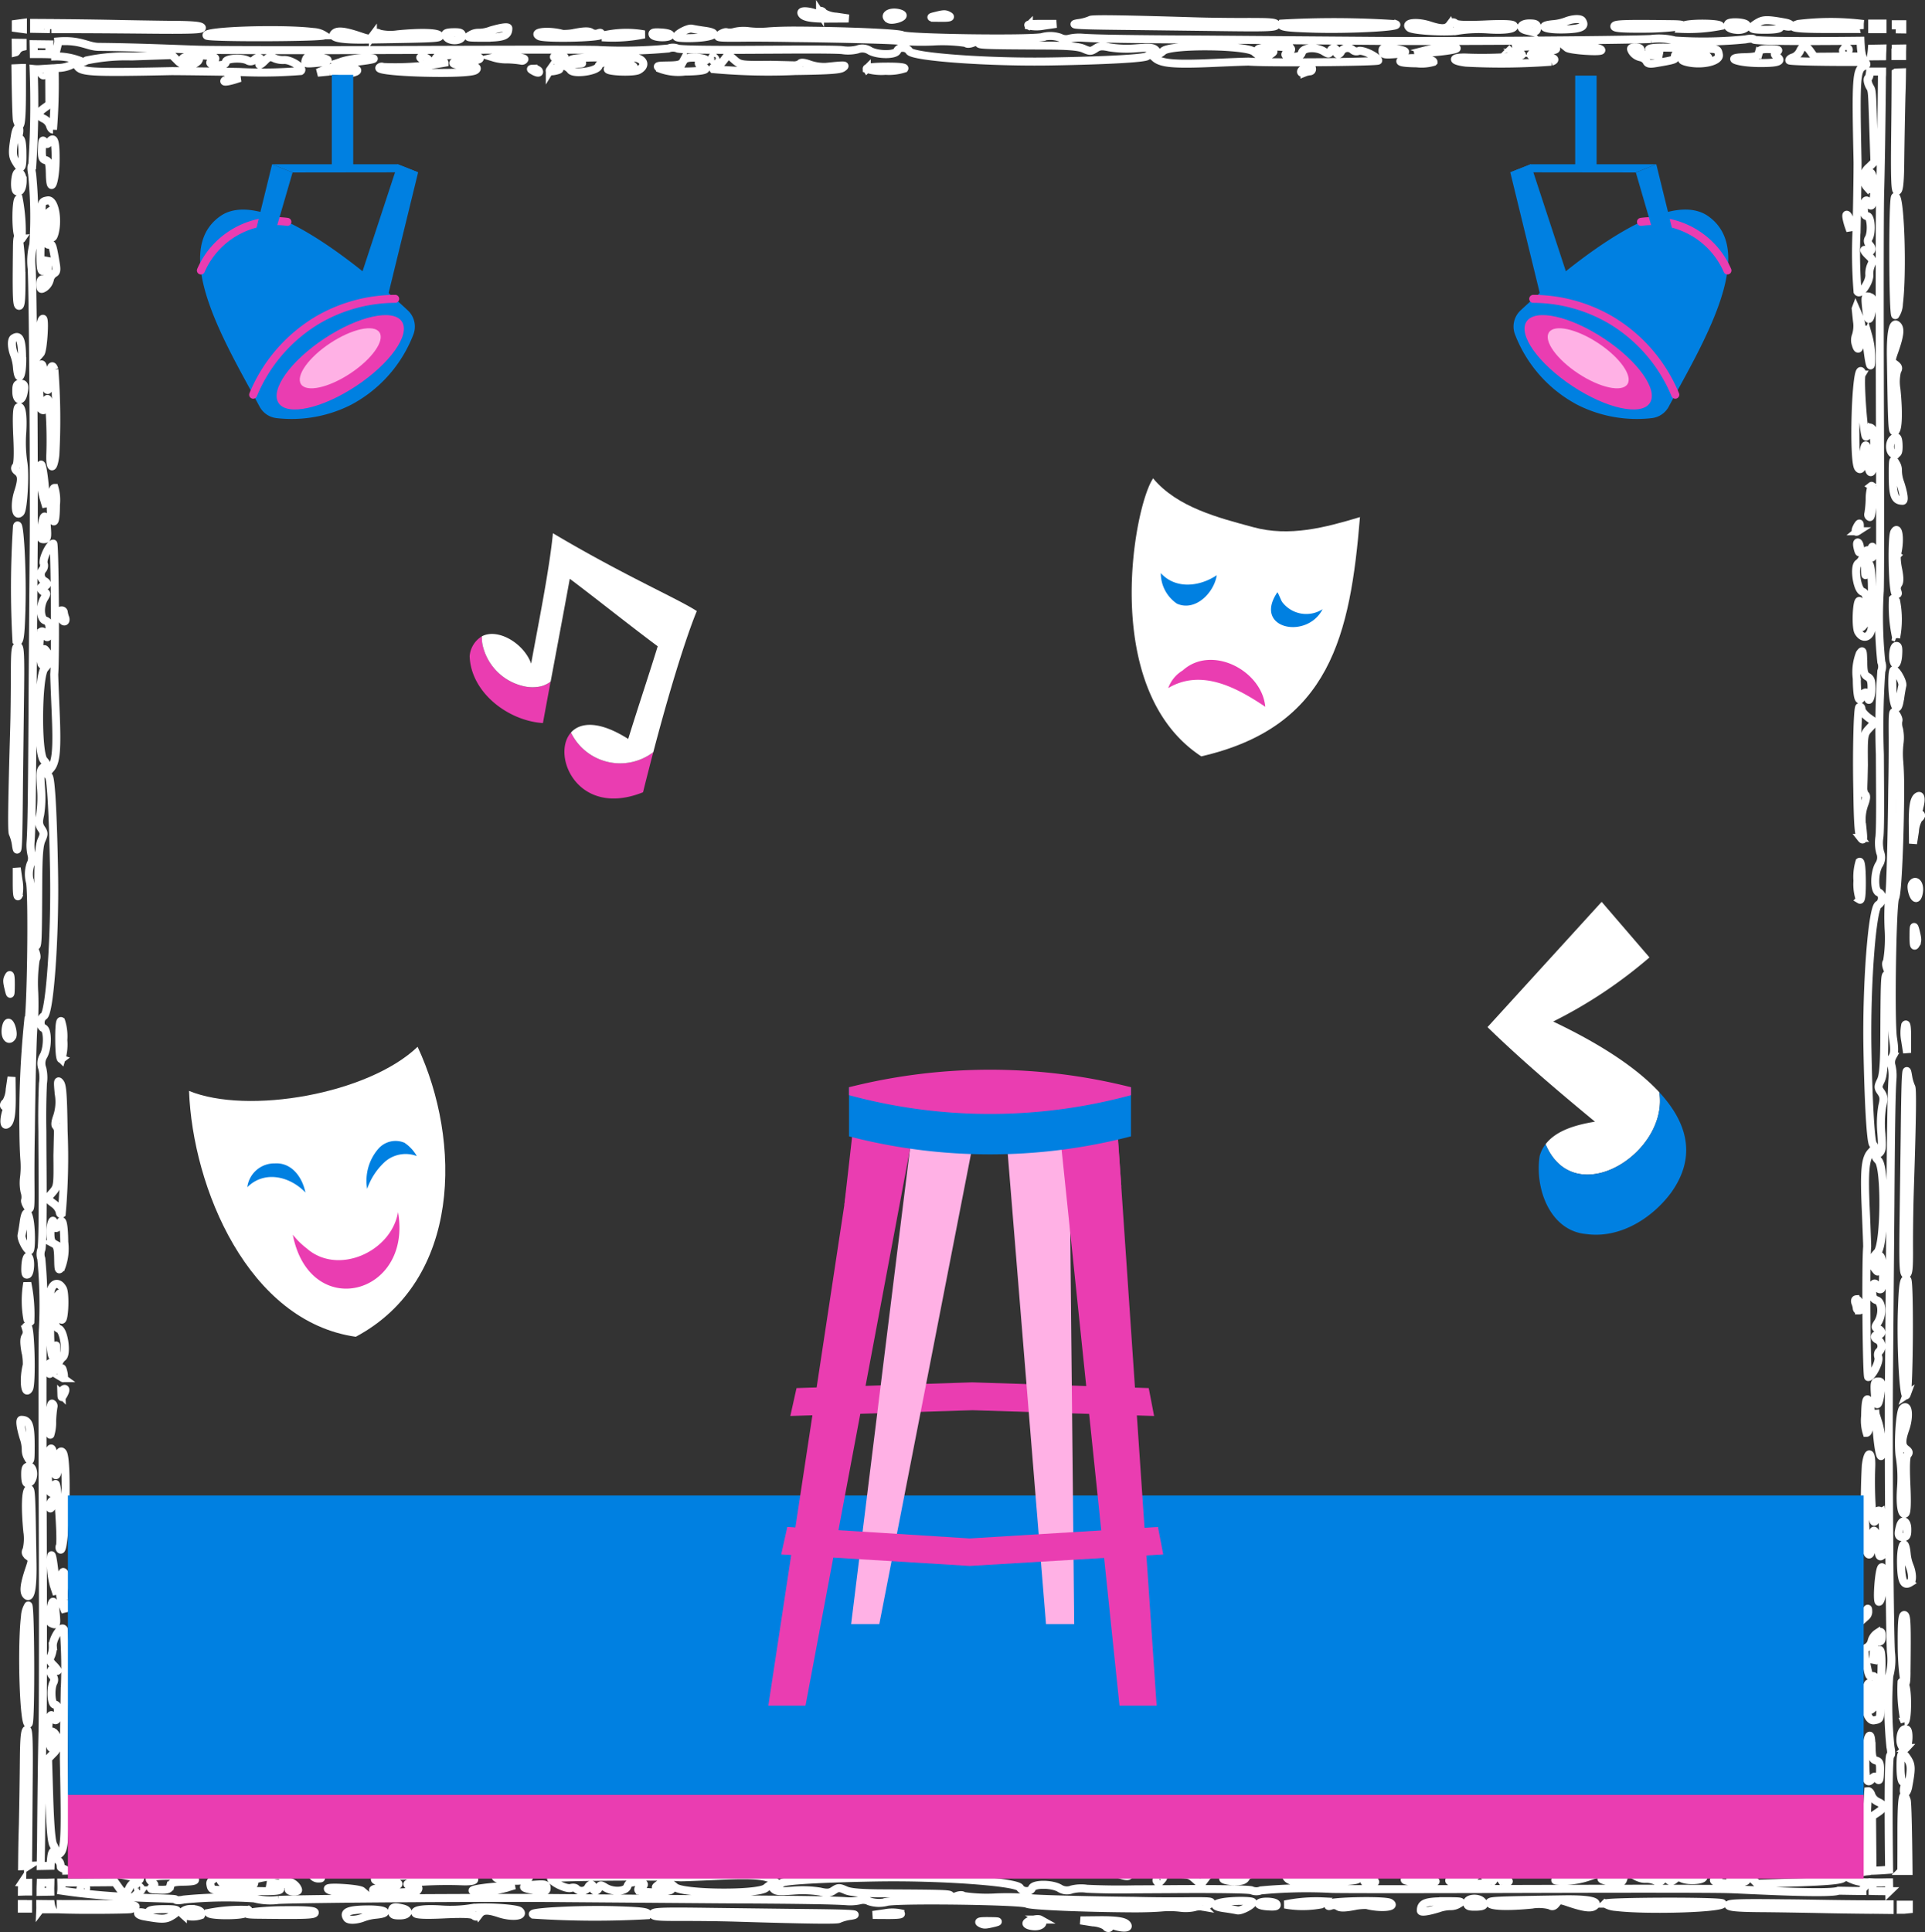
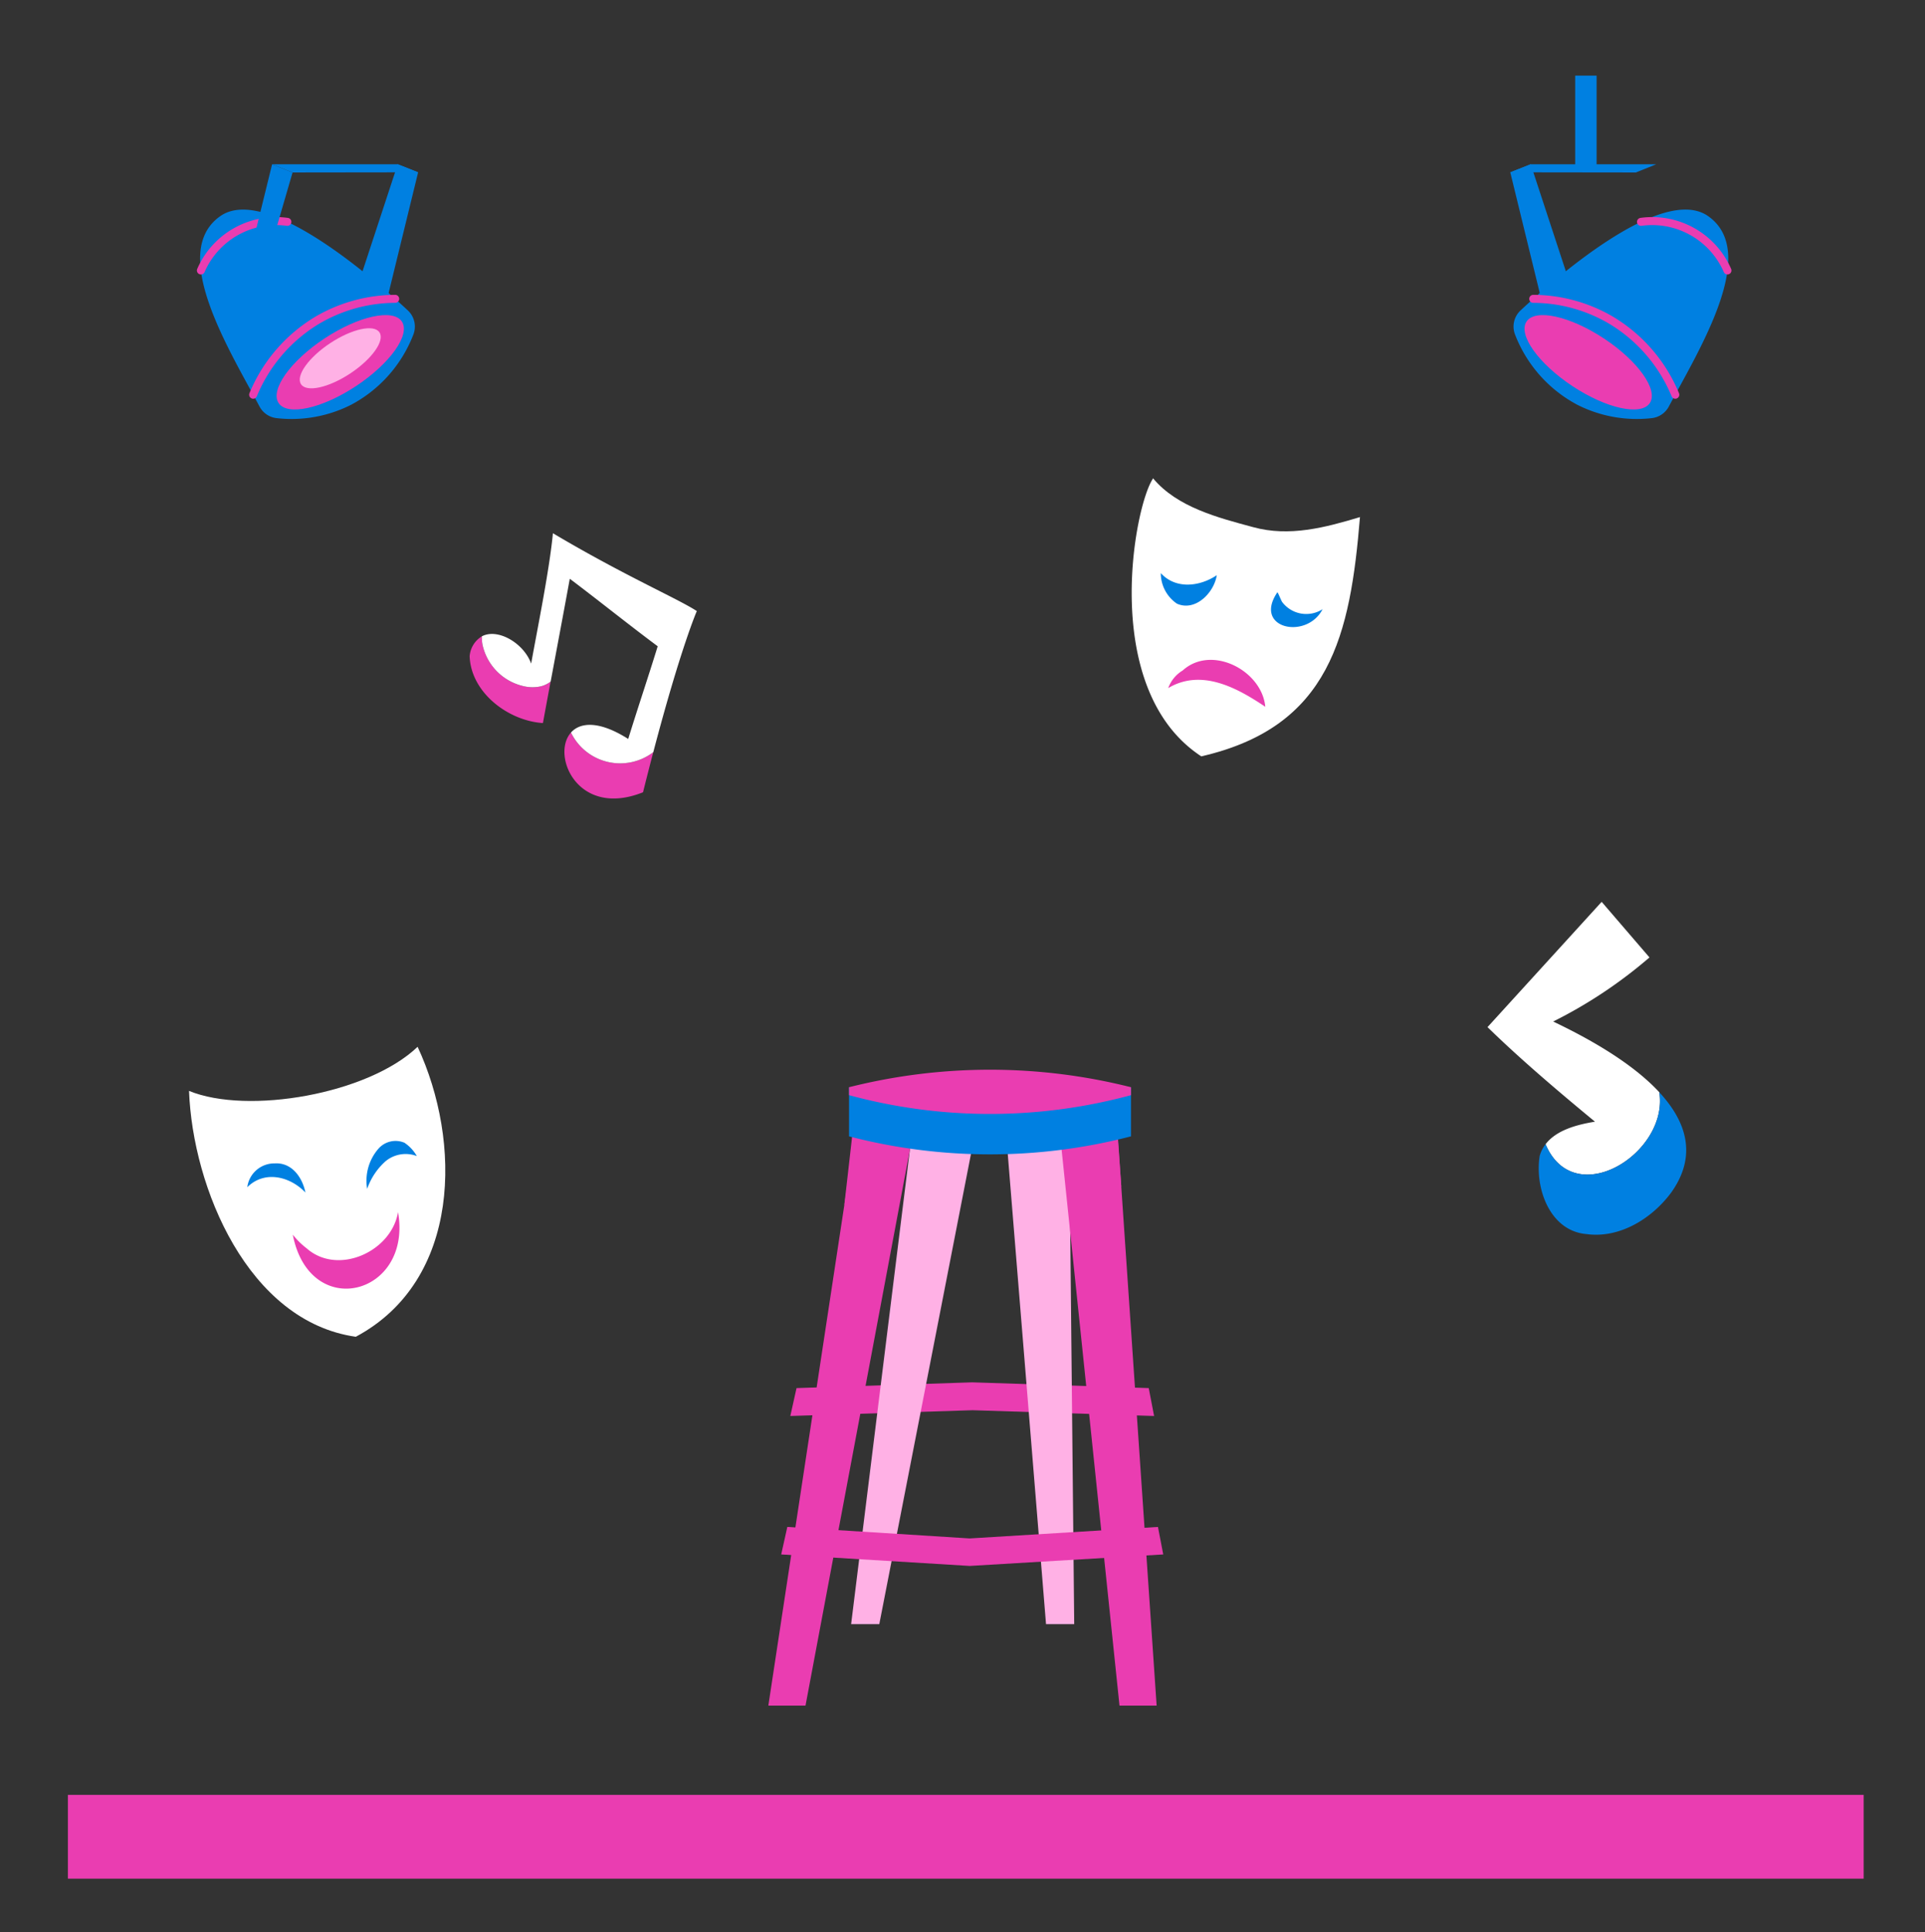
<svg xmlns="http://www.w3.org/2000/svg" width="240.5" height="241.364" viewBox="0 0 240.5 241.364">
  <rect x="0" y="0" width="240.5" height="241.364" fill="#333333" stroke="none" />
  <g id="standup" transform="translate(-1245.5 -818.648)">
    <g id="bus" transform="translate(1246 820)">
      <g id="Group_16" data-name="Group 16">
        <g id="Group_1" data-name="Group 1" transform="translate(0)">
-           <path id="mask-block-2" d="M3.016,126.445c.359-.671.575-15.365.252-17.533a3.832,3.832,0,0,1,.06-2.323,1.534,1.534,0,0,0,.12-1.15,5.2,5.2,0,0,1-.12-1.581c.12-1.581.18-5.689.24-15.713.024-5.21.1-14.336.144-20.312.084-8.707-.072-31.8-.24-35.593a8.011,8.011,0,0,1,.2-3.03,52.535,52.535,0,0,0-.156-8.862c-.12-.563-.1-1.042.024-1.042A116.426,116.426,0,0,0,3.711,7.27a4.551,4.551,0,0,0,.814.012L5.651,7.21l.024,4.479-.659.479c-.838.6-.838.946-.036,1.317a1.557,1.557,0,0,1,.766.838c.072.287.24.515.383.515a72.234,72.234,0,0,0,.2-7.665l.443-.036A3.952,3.952,0,0,0,8.5,6.719c.359-.3.467-.3.6.048.4.91,1.389.982,11.856.766.623,0,4.407.036,8.431.108a60.127,60.127,0,0,0,7.689-.12c.5-.323-1.222-1.461-2.12-1.377a2.719,2.719,0,0,1-1.21-.228c-.455-.216-.671-.168-1.1.275-.551.575-.934.743-.647.287.335-.515-.18-.838-.659-.419a.693.693,0,0,1-.862.168c-.707-.419-2.755-.287-2.755.156,0,.275-.287.4-.958.407-.958,0-1.317-.347-.635-.6,1.222-.479-1.8-.874-3.389-.443-.97.275.036.623,1.066.359.659-.156.695-.12.359.263a1.784,1.784,0,0,1-2.515-.192l-.659-.647L15.95,5.7a23.729,23.729,0,0,0-5.629.5c-.4.24-.623.263-.766.06A8.125,8.125,0,0,0,6.405,5.7c0-.419.383-1.473.371-1.88,2.8-.228,3.665.671,5.09.683,5.234.048,10.383.3,12.671.359s14.371.072,26.863.024,22.8-.048,22.91.012a60.061,60.061,0,0,0,8.707-.192,1.557,1.557,0,0,1,1.138,0c.18.144,4.587.2,10.3.156l4.371-.024c3.126-.012,5.509.012,5.928.072a4.826,4.826,0,0,0,1.88-.084,1.685,1.685,0,0,1,1.557.168c1.006.551,3.2.551,3.413,0,.2-.515,1.186-.5,1.509.048.443.731,9.988,1.425,17.868,1.281,6.85-.12,11.5-.383,11.844-.659.311-.252.5-.216.946.192.778.719,2.347.874,7.234.659,2.347-.108,4.4-.18,4.551-.168,2.263.18,16.144.06,16.144-.132,0-.455-1.916-1.377-2.467-1.2a.7.7,0,0,1-.719-.12.958.958,0,0,0-1.425.144c-.2.5-.647.515-.647,0s-.527-.491-.731.024c-.144.359-.24.359-.814,0-.958-.587-2.515-.5-2.731.144-.12.4-.419.527-1.126.539-.982,0-1.269-.335-.515-.623.24-.084.359-.275.252-.419a7.946,7.946,0,0,0-4,.036c-.3.18-.084.252.838.252,1.138,0,1.2.036.695.4-.755.551-1.258.479-2.1-.263-.958-.862-10.4-.946-11.365-.108-.467.407-.527.407-.874-.024-.311-.407-.659-.455-2.551-.311a13.8,13.8,0,0,1-3.305-.12c-.922-.2-1.257-.18-1.749.156-.551.359-.695.359-1.449.024-.623-.287-1.94-.4-5.03-.407-7.665-.036-8.216-.06-8.048-.335.216-.323.084-.323-.8,0-.419.156-.755.156-.85.012a19.792,19.792,0,0,0-4.132-.18,34.044,34.044,0,0,1-4.192-.084c-.192-.1-6.97-.287-13.054-.347-1.916-.036-4.743-.072-6.5-.048-3.2.024-3.4,0-2.838-.4.335-.228.719-.347.838-.275a2.216,2.216,0,0,0,1.042-.072,5.03,5.03,0,0,1,1.761-.06,12.207,12.207,0,0,0,2.216.036c.8-.072,2.036-.12,3.473-.12,5.964.024,12.934.3,13.449.575.671.359,15.258.575,17.413.252a3.762,3.762,0,0,1,2.3.06,1.534,1.534,0,0,0,1.15.12,5.509,5.509,0,0,1,1.557-.12c1.581.12,5.653.192,15.6.24l20.156.156c8.659.084,31.581-.06,35.33-.228a7.785,7.785,0,0,1,3.018.192,52.791,52.791,0,0,0,8.791-.144c.575-.12,1.042-.12,1.042.012,0,.2,6.108.24,13.341.156l.012.263.036.563a5.644,5.644,0,0,0,.192,1.138h-1.581l-4.431.036-.479-.671c-.6-.838-.934-.838-1.317-.024a1.541,1.541,0,0,1-.826.766c-.275.072-.515.24-.5.383s5.15.228,9.485.192c.228.3.192.4-.132.515-.982.4-1.054,1.4-.826,11.952.012.611-.036,4.431-.12,8.479a61.02,61.02,0,0,0,.12,7.749c.359.515,1.557-1.234,1.473-2.132a2.659,2.659,0,0,1,.24-1.234c.228-.455.168-.659-.3-1.09-.6-.563-.778-.958-.3-.659.539.335.874-.18.431-.659-.275-.323-.335-.6-.156-.874.431-.719.3-2.778-.18-2.778-.287,0-.419-.287-.419-.97-.012-.958.359-1.317.635-.635.515,1.234.922-1.8.455-3.4-.275-.994-.647.024-.383,1.066.168.659.144.695-.275.359a1.745,1.745,0,0,1,.216-2.539l.671-.659-.168-5.078c-.12-3.473-.12-3.832-.359-4.216-.263-.407-.443-1.054-.228-1.2.084-.06.144-.24.216-.79h1.5c0,.755-.024.3-.024,1.078-.048,5.27-.144,11.473-.216,13.773s-.072,14.467-.036,27.066c.048,12.575.036,22.97-.024,23.078a54.757,54.757,0,0,0,.2,8.767,1.6,1.6,0,0,1,0,1.15,100.28,100.28,0,0,0-.18,10.383l.024,4.4c.024,3.15-.012,5.545-.084,5.964a4.713,4.713,0,0,0,.1,1.9,1.648,1.648,0,0,1-.18,1.569c-.575,1.006-.587,3.21,0,3.425.551.216.527,1.2-.048,1.533-.778.443-1.509,10.06-1.365,17.988.132,6.91.407,11.581.695,11.94.263.311.216.5-.216.958-.766.778-.91,2.347-.683,7.282.1,2.359.18,4.431.168,4.575-.192,2.275-.072,16.264.132,16.264.479,0,1.461-1.916,1.269-2.479-.1-.3-.048-.623.12-.719a.947.947,0,0,0-.144-1.437c-.539-.2-.539-.647,0-.659s.527-.527-.024-.731c-.383-.144-.383-.24,0-.814.611-.982.527-2.551-.156-2.755-.419-.132-.563-.419-.563-1.138-.012-.982.359-1.281.647-.527.1.24.3.359.455.263.359-.228.323-3.485-.036-4.036-.2-.3-.275-.072-.275.838,0,1.162-.036,1.21-.407.719-.6-.766-.527-1.269.275-2.12.91-.97,1.006-10.479.12-11.437-.443-.479-.431-.539.024-.886.431-.323.479-.659.335-2.575a13,13,0,0,1,.12-3.341c.228-.922.192-1.246-.156-1.749-.4-.551-.4-.707-.024-1.461.3-.623.407-1.952.431-5.066.036-7.725.06-8.288.359-8.108.335.216.335.084,0-.8-.168-.431-.18-.766-.024-.862a17.646,17.646,0,0,0,.2-4.156,32.339,32.339,0,0,1,.084-4.24c.12-.18.311-7.018.371-13.15.048-1.916.072-4.767.06-6.551-.024-3.222,0-3.425.407-2.85.24.335.371.719.3.838a2.156,2.156,0,0,0,.084,1.054,5.116,5.116,0,0,1,.06,1.772,10.835,10.835,0,0,0-.036,2.228c.072.814.12,2.06.12,3.509-.024,6-.323,13.03-.623,13.545-.371.671-.6,15.365-.275,17.545.2,1.293.192,1.916-.06,2.311a1.48,1.48,0,0,0-.12,1.15,5.3,5.3,0,0,1,.12,1.581c-.12,1.593-.2,5.689-.263,15.725l-.168,20.3c-.1,8.719.048,31.809.228,35.593a7.744,7.744,0,0,1-.2,3.03,52.362,52.362,0,0,0,.144,8.862c.12.575.12,1.042-.012,1.042-.24,0-.251,6.647-.156,14.3-.5.036-1.4.1-2.084.12v-1.138l-.012-1.2-.036-4.467.719-.479c.874-.587.874-.934.024-1.317a1.577,1.577,0,0,1-.814-.838c-.072-.275-.263-.515-.407-.5a97.582,97.582,0,0,0-.2,10.024,2.994,2.994,0,0,0-1.162.359c-.359.3-.467.3-.6-.048-.383-.922-1.389-.982-11.856-.766-.611,0-4.407-.036-8.431-.1a61.5,61.5,0,0,0-7.689.108c-.5.323,1.222,1.461,2.12,1.377a2.811,2.811,0,0,1,1.222.228c.443.216.659.168,1.078-.275.563-.575.958-.743.659-.287-.323.515.18.838.659.419a.708.708,0,0,1,.874-.168c.695.407,2.755.287,2.755-.156,0-.275.275-.4.958-.407.946,0,1.305.335.623.6-1.222.479,1.8.874,3.389.443.982-.263-.036-.623-1.066-.359-.659.156-.695.12-.359-.263a1.784,1.784,0,0,1,2.515.192l.659.647,5.042-.168c3.437-.12,5.234-.263,5.629-.5s.623-.263.766-.06a4.851,4.851,0,0,0,2.252.551c0,.455-.575.683-.563,1.078-1.15,0-1.8-.024-2.994-.036-1.042.479-11.389-.12-13.665-.192s-14.371-.06-26.875-.024-22.8.036-22.91-.012a60.066,60.066,0,0,0-8.707.192,1.557,1.557,0,0,1-1.138,0c-.168-.144-4.587-.2-10.3-.156l-4.371.024q-2.958.061-5.916-.072a4.935,4.935,0,0,0-1.892.084,1.687,1.687,0,0,1-1.557-.168c-.994-.551-3.2-.551-3.413,0-.2.515-1.186.5-1.509-.048-.443-.731-9.988-1.413-17.857-1.281-6.862.12-11.5.383-11.856.671-.311.24-.5.2-.946-.2-.778-.719-2.335-.874-7.234-.659-2.347.108-4.383.18-4.551.168-2.252-.18-16.144-.06-16.144.132,0,.455,1.916,1.377,2.467,1.2.3-.084.623-.036.719.12a.969.969,0,0,0,1.425-.144c.2-.5.647-.515.647,0s.527.491.731-.024c.144-.359.24-.359.814,0,.97.587,2.515.5,2.731-.144.132-.4.419-.527,1.126-.539.982,0,1.269.335.515.623-.24.084-.347.275-.24.419a7.9,7.9,0,0,0,3.988-.036c.3-.18.084-.252-.826-.252-1.15,0-1.2-.036-.719-.4.766-.551,1.269-.479,2.108.263.958.862,10.4.946,11.365.108.479-.407.527-.407.874.024.323.407.659.455,2.551.311a13.94,13.94,0,0,1,3.317.12c.922.216,1.246.18,1.737-.156.551-.359.695-.359,1.449-.024.623.287,1.94.4,5.03.407,7.665.036,8.228.06,8.048.335-.216.323-.084.323.8,0,.419-.156.755-.156.85-.012a19.951,19.951,0,0,0,4.132.18,34.407,34.407,0,0,1,4.2.084c.18.1,6.958.287,13.054.347,1.916.048,4.731.072,6.5.048,3.2-.024,3.4,0,2.826.4-.335.216-.719.347-.838.275a2.164,2.164,0,0,0-1.03.072,5.116,5.116,0,0,1-1.772.06,11.4,11.4,0,0,0-2.216-.036c-.8.072-2.036.12-3.473.12-5.964-.024-12.934-.3-13.449-.575-.671-.359-15.246-.575-17.413-.252a3.861,3.861,0,0,1-2.3-.06,1.557,1.557,0,0,0-1.138-.12,5.638,5.638,0,0,1-1.569.12c-1.581-.12-5.653-.192-15.6-.24l-20.156-.156c-8.647-.084-31.569.06-35.33.228a7.785,7.785,0,0,1-3.018-.192,52.793,52.793,0,0,0-8.791.144c-.563.12-1.03.108-1.042-.012,0-.216-7.066-.012-14.264-1.1.024-.24,0-1.006,0-1.006l2.275-.012,4.431-.036.479.671c.575.838.934.838,1.317.024a1.483,1.483,0,0,1,.814-.766c.287-.072.515-.24.515-.383a37.476,37.476,0,0,0-9.222-.994c0-.156-.671-.311-.683-.443-.036-.719-.24-.683-.419-.934-.3-.371-.287-.479.048-.611.91-.383.97-1.389.755-11.94,0-.623.036-4.431.108-8.491a60.887,60.887,0,0,0-.12-7.737c-.323-.515-1.437,1.222-1.365,2.12a2.863,2.863,0,0,1-.228,1.234c-.216.455-.168.659.275,1.1.563.551.743.946.287.647-.515-.323-.826.192-.419.671a.708.708,0,0,1,.168.874c-.407.707-.287,2.778.156,2.766.275,0,.4.3.4.97.012.958-.335,1.317-.6.635-.479-1.234-.85,1.808-.419,3.413.263.982.6-.036.359-1.078-.168-.659-.132-.695.252-.359a1.825,1.825,0,0,1-.192,2.539l-.635.659.156,5.09c.12,3.461.275,5.27.5,5.653.24.407.263.635.06.778-.18.12-.323.192-.4,1.844l-1.234.024.048-3.186c.036-5.27.12-11.473.18-13.773s.072-14.467.024-27.066-.036-22.97.024-23.066a61.107,61.107,0,0,0-.2-8.779,1.7,1.7,0,0,1,0-1.138c.144-.18.2-4.623.156-10.383q-.02-2.2-.024-4.4-.059-2.994.072-5.976a4.875,4.875,0,0,0-.084-1.892,1.777,1.777,0,0,1,.168-1.581c.539-.994.539-3.21,0-3.425-.515-.216-.491-1.2.036-1.521.743-.455,1.413-10.06,1.269-18-.12-6.91-.371-11.581-.647-11.928-.252-.311-.216-.515.192-.958.719-.79.862-2.359.647-7.294-.1-2.359-.18-4.419-.168-4.563.18-2.287.06-16.276-.12-16.276-.455,0-1.377,1.916-1.2,2.491a.733.733,0,0,1-.108.719.974.974,0,0,0,.132,1.437c.5.192.515.647,0,.647s-.479.539.024.743c.359.144.359.228,0,.814-.575.97-.491,2.539.144,2.755.4.12.527.419.539,1.126,0,.994-.335,1.281-.623.527-.084-.24-.275-.359-.419-.263a8.374,8.374,0,0,0,.036,4.036c.192.3.263.084.263-.838,0-1.162.024-1.21.383-.719.551.766.479,1.269-.263,2.132-.838.958-.934,10.467-.108,11.437.419.479.407.527-.024.874-.407.323-.443.671-.311,2.575a14.339,14.339,0,0,1-.1,3.341c-.216.922-.192,1.257.132,1.76.371.539.371.695.024,1.461-.275.623-.383,1.952-.4,5.054-.036,7.737-.06,8.288-.335,8.108-.323-.2-.323-.072,0,.814.156.419.168.754.024.862a19.552,19.552,0,0,0-.192,4.156,36.1,36.1,0,0,1-.072,4.228c-.108.18-.287,7.018-.347,13.15q-.068,3.276-.048,6.551c.024,3.222,0,3.425-.383,2.85-.228-.335-.359-.719-.275-.838a2.109,2.109,0,0,0-.084-1.042,5.317,5.317,0,0,1-.06-1.8,11.191,11.191,0,0,0,.036-2.216c-.06-.814-.108-2.06-.12-3.5a118.152,118.152,0,0,1,.575-13.557Zm0,105.319.072-9.665c.06-5.928.012-7.449-.24-7.353s-.335,1.162-.359,3.856q-.038,3.952-.12,7.9c-.036,1.234-.072,2.275-.1,5.293l.755-.036Zm-.743,2.084a7.32,7.32,0,0,0,.755.024v1.09h-.4l-.383.012C2.25,234.29,2.262,234.506,2.274,233.847Zm.335,2.683h.407v.563H2.238v-.575H2.6Zm234.374.072h1.006v.575l-.6.06h-.407Zm-1.437-1.677-.024-1.114c-.683,0-1.377.036-2.06,0v1.078l.383.012,1.054.012h.659Zm-2.084,1.629h2.132v.707l-2.144-.024a6.456,6.456,0,0,0,0-.683Zm-.659,0c-3.976-.012-7.737-.108-10.06-.12-5.868-.072-7.377-.024-7.294.24.1.24,1.15.335,3.832.359,2.036.012,5.581.072,7.856.12,1.078.024,3.15.06,5.689.084q-.013-.18-.024-.359Zm4.252-4.168h.9c-.048-4.91-.132-8.563-.228-8.826-.479-1.437-.659-.359-.659,4.036Q237.067,229.991,237.055,232.386ZM4.549,237.177h1.5a2.343,2.343,0,0,1-.192-.647q-.659,0-1.317-.012c0,.323.012.4,0,.671ZM4.573,235c0-.623,0-.443.024-1.138h.778l.431-.012c-.012.683-.024.527-.012,1.126L4.573,235Zm2.515,1.521.012.671c2.335.1,8.5.048,8.767-.036,1.425-.467.359-.623-4.012-.623l-4.767-.012ZM233.258,5.689a8.684,8.684,0,0,0,.12-.958l1.317-.024c-.024.635-.024.287-.036.97l-1.4.012Zm.156-3.4h1.293V1.593h-1.293ZM236.36,5.21V4.719l.8-.012h0l-.012.431v.515h-.826V5.21Zm0-2.9.814.012V1.677h-.814v.635Zm0,5.4.778-.024c-.024,1.964-.048,2.156-.072,3.042q-.093,3.952-.144,7.9c-.024,2.707-.12,3.784-.383,3.868s-.323-1.425-.252-7.353c.024-2.072.048-3.916.06-7.425Zm-4.5-5.437a3.4,3.4,0,0,1,0-.683,32.961,32.961,0,0,0-7.677.048c-1.425.467-.515.635,3.844.635h3.832ZM1.471,3.988l.012,1.186c.1-.024.2-.335.311-.383A1.159,1.159,0,0,1,2.333,4.5V4Zm.9-1.713-.886-.12V1.629l.886-.12ZM3.711,4.168,3.735,5.4c.6,0,1.269,0,1.94.024V4.192Zm2.036-1.88L3.771,2.252V1.509l1.964.012v.766Zm.683,0c4.311,0,8.5.036,10.994.06,5.892.06,7.389.012,7.305-.24s-1.15-.347-3.832-.359Q16.968,1.7,13.04,1.617q-3.317-.06-6.635-.084l.012.755ZM2.238,7.138l-.8.036c.048,3.713.12,6.3.192,6.527.455,1.437.623.359.623-4.048V7.138ZM.321,136.8c.2-.144.24-.048.084.335-.407,1.078-.467,2.156-.1,2.012.515-.192.695-1.2.671-3.713l-.024-2.228-.228,1.533a3.532,3.532,0,0,1-.479,1.629.419.419,0,0,0-.24.359c0,.156.132.192.3.072Zm.719-8.659c.2-.371-.156-1.725-.479-1.725-.168,0-.323.443-.359.97C.154,128.313.681,128.78,1.04,128.145Zm-.18-6.467c0-1.078-.06-1.4-.24-1.1-.275.479-.275.623.012,1.808.18.695.216.587.228-.695Zm.5-38.719c0,1.952-.024,5.042-.084,6.886-.263,9.018-.323,12.791-.156,12.958a5.532,5.532,0,0,1,.4,1.533c.228,1.377.3-.108.359-7.832L2,86.684c.084-6.24.048-7.294-.275-7.282-.3,0-.359.647-.359,3.545Zm.455,27.593a5.061,5.061,0,0,0,0-1.952L1.6,107.079v1.952C1.6,110.277,1.675,110.828,1.818,110.552Zm.371-35.8c.144-4.635-.216-11.341-.551-10.359A117.177,117.177,0,0,0,1.567,78.72c.407.275.515-.443.623-3.952Zm.084-31.282C2.262,41.1,1.962,40.4,1.2,40.911c-.3.2-.263,1.2.084,2.072a5.9,5.9,0,0,1,.335,1.461c.168,2.1.683,1.353.671-.958ZM1.687,57.558c.551.431.575,1.054.1,2.515-.527,1.629-.335,3.27.287,2.587.359-.407.6-4.731.359-6.18a16.825,16.825,0,0,1-.156-3.629c.156-2.2-.048-3.617-.479-3.317-.192.12-.24,1.353-.132,3.6.108,2.335.06,3.521-.144,3.749S1.351,57.294,1.687,57.558Zm.108-42.947c-.132,0-.3.347-.383.766-.4,2.252-.383,2.743.06,3.473.695,1.15.862.934.838-1.042,0-1.138-.12-1.808-.3-1.808s-.228-.263-.12-.695C1.962,14.922,1.926,14.611,1.794,14.611ZM2.417,47.9c.24-1.042.168-1.317-.359-1.317-.431,0-.527.192-.515.982C1.543,48.683,2.166,48.923,2.417,47.9Zm-.24-15.09c-.024-3.329-.515-6.228-.551-3.258-.072,6.252-.036,7.305.275,7.305.24,0,.311-.994.287-4.036Zm.036-4.323a21.927,21.927,0,0,0-.359-4.982c-.371,0-.4,4.108-.036,4.635.18.251.359.407.4.347Zm.12-7.27c0-.695-.4-1.269-.671-.97-.311.347-.383,2.1-.084,2.275.407.275.766-.335.766-1.305ZM6.848,135.283c-.156-1.593-.12-1.76.192-1.341.263.347.359,1.617.419,6.024a79.762,79.762,0,0,1-.24,10.312c-.132.1-.252-.012-.252-.24A1.938,1.938,0,0,0,6.178,149l-.778-.611.659-.755c.647-.743.659-.838.623-4.611l.036-1.629v-.024l.036-1.4a1.114,1.114,0,0,0-.252-.659c-.144-.1-.084-.575.144-1.186a5.831,5.831,0,0,0,.2-2.838Zm.335-4.335a6.283,6.283,0,0,0,.24-2.359,6.246,6.246,0,0,0-.275-2.371c-.168-.108-.251.754-.24,2.371S7.028,131.068,7.184,130.948ZM7.16,75.809c.06.263.24.479.383.479s.2-.2.12-.443a2.97,2.97,0,0,1-.18-.695.251.251,0,0,0-.252-.24C6.956,74.911,6.956,74.995,7.16,75.809ZM6.5,61.7c-.012,1.952-.192,2.539-.491,1.737-.335-.874-.1-3.832.311-3.832A5.437,5.437,0,0,1,6.5,61.7ZM5.363,64.456c.1,1.377.048,1.557-.383,1.557s-.455-.132-.311-1.317C4.908,62.779,5.244,62.659,5.363,64.456ZM4.92,60.743l.371,1.246L5.148,59.9c-.216-2.922-.635-4.371-.611-2.084a12.328,12.328,0,0,0,.383,2.91ZM5.2,49.186c0,.683-.24.9-.6.527a17.759,17.759,0,0,1,.036-5.521c.144-.1.251.168.263.647,0,1.2.311,2.551.575,2.539.12,0,.216-.611.216-1.365-.012-1.413.335-2.1.611-1.2a81.384,81.384,0,0,1,.12,10.695c-.228,1.952-.707,1.832-.623-.168.108-2.862-.1-6.85-.359-6.85-.132,0-.24.323-.24.707Zm-.611-6.4c.311-.359.575-4.311.287-4.311s-.527,1.653-.515,3.341c0,.719.1,1.126.228.958Zm1.138-9.162a1.7,1.7,0,0,1-.659.958c-.455.275-.515.216-.527-.407,0-.527.12-.695.455-.647.371.072.455-.156.491-1.317l.048-1.377-.347.97c-.5,1.473-.719.563-.6-2.671.072-1.509.12-3.329.12-4.036,0-1.2.06-1.293.755-1.413.838-.144,1.341,2.252.874,4.072-.335,1.269-.659.192-.479-1.569.144-1.389.132-1.4-.359-.91-.766.754-.6,4.252.18,3.916.335-.144.419.1.8,2.4.132.79.084,1.078-.216,1.2a1.307,1.307,0,0,0-.539.838Zm-.515-14.97c.419.12.5.407.527,1.844.06,2.671.743.707.719-2.108,0-2.192-.216-2.755-.778-2.012-.275.359-.359.359-.611,0s-.3-.168-.323.862c-.036,1.054.048,1.317.467,1.425ZM5.088,7.773c0,.24-.12.359-.252.263A.6.6,0,0,1,4.573,7.6a.263.263,0,0,1,.251-.263c.144,0,.263.192.263.431Zm-.06-5.629A.134.134,0,0,0,5.148,2c0-.084-.048-.144-.12-.144s-.12.06-.12.144a.12.12,0,0,0,.12.132ZM3.04,199.224a2.837,2.837,0,0,0-.407,1.341c-.479,4-.144,14.072.455,13.413C3.387,213.667,3.327,199.008,3.04,199.224Zm.3-20.2c-.012-2.4-.252-2.994-1.162-2.994-.24,0-.132.886.275,2.228a4.543,4.543,0,0,1,.275,1.533,1.86,1.86,0,0,0,.263.97c.323.623.359.455.347-1.737Zm-.263,14.06c.479.359.479.443.084,1.6-.671,2.012-.755,2.9-.323,3.281.515.455.778-.982.731-4.012-.144-9.1-.156-9.365-.479-9.246-.383.144-.455,2.323-.168,5.246a6.1,6.1,0,0,1-.084,2.287c-.2.347-.144.551.24.838Zm.12-42.06c-.24-1.21-.539-1.078-.731.323q-.107.806-.263,1.6c-.108.443.659,1.94.994,1.928.24,0,.24-2.635,0-3.856ZM3.3,183.763c.551-.491.431-1.916-.168-1.9-.383,0-.479.2-.479.958,0,1.138.18,1.377.647.958Zm-.623-16.336a7.092,7.092,0,0,1,.18,1.76c-.455,1.725-.251,3.9.287,2.958.359-.635.2-7.629-.168-7.749-.252-.1-.311,0-.18.359a1.042,1.042,0,0,1-.1.85c-.192.24-.2.814-.024,1.82Zm.623-3.653a19.4,19.4,0,0,0-.383-4.862,12.841,12.841,0,0,0,.024,4.587C3.064,163.727,3.244,163.846,3.3,163.775Zm-.359-5.892c.407-.144.455-2.132.072-2.24-.144-.036-.3.479-.335,1.15-.048.9.024,1.186.275,1.078ZM6.262,169.87a.575.575,0,0,0-.491.359c-.072.192-.144-.048-.156-.539-.024-.743.048-.85.491-.731.479.12.515.012.479-1.21-.048-1.258-.06-1.293-.2-.383-.275,1.772-.611.359-.611-2.6v-4.216c0-1.5.982-2.036,1.593-.886.323.6.2,3.952-.144,3.856-.144-.036-.24-.814-.192-1.8.06-1.713.048-1.725-.4-1.1-.647.874-.479,3.844.216,4.036.659.18,1.078,3.21.479,3.569a1.722,1.722,0,0,0-.551.934c-.084.4-.311.719-.515.719Zm0-15.833c.4.216.5.6.515,1.868.024,1.461.06,1.545.4,1.042a6.567,6.567,0,0,0,.359-3.126c-.024-2.383-.263-3.222-.635-2.168-.072.228-.263.419-.407.419s-.275-.192-.275-.419c0-1.054-.4-.263-.407.85-.024.97.084,1.317.467,1.533ZM7.423,172.23c.335-.228.335.144.012.695-.216.359-.24.359-.252-.048a.9.9,0,0,1,.24-.647Zm-.048-1.413c.12.072.168-.168.1-.539s-.168-.695-.228-.695C7.052,169.583,7.16,170.661,7.375,170.817ZM6.022,176.23a5.113,5.113,0,0,1-.216,1.653c-.1.108-.132-.755-.108-1.892.036-1.234.168-2.036.323-1.988a.346.346,0,0,1,.168.419,14.531,14.531,0,0,0-.168,1.8Zm.359,8.383c.18.623-.5.826-.743.216a18.809,18.809,0,0,1-.048-4.587c.287-1.174.6-.635.623,1.03,0,.934.12,1.677.275,1.677s.252-.539.24-1.2c0-1.377.323-2.156.659-1.569.6,1.006.287,12.455-.323,12.06a.346.346,0,0,1-.084-.443c.251-.455-.24-7.749-.527-7.749-.132,0-.168.263-.084.563Zm-.371,2.228c.323-.551.311-.91-.012-.695a.806.806,0,0,0-.24.647c0,.407.036.407.24.048ZM6.6,197.823l-.371-1.114a11.138,11.138,0,0,1-.371-2.779c0-1.964.275-.874.575,2.228Zm.683,1.246.4.958-.132-1.5a4.235,4.235,0,0,1,.1-1.832,1.59,1.59,0,0,0,.036-1.114c-.263-1.042-.551-.551-.683,1.186a5.57,5.57,0,0,0,.287,2.3Zm-.838.886c.168,1.677.144,1.76-.455,1.521-.335-.144-.383-.4-.24-1.353.24-1.761.527-1.832.695-.168Zm2.1,10.5c.335,1.078.335,1.641.012,1.114a2.553,2.553,0,0,1-.24-1.114l.024-.695ZM101.963.3c.144.216.048.24-.323.108-1.078-.419-2.132-.479-2-.108.192.515,1.2.707,3.677.671l2.216-.012L104.011.731a3.52,3.52,0,0,1-1.617-.479A.407.407,0,0,0,102.035,0c-.156,0-.18.144-.072.311Zm8.611.755c.371.216,1.725-.156,1.713-.479,0-.156-.431-.323-.958-.359C110.419.18,109.94.695,110.574,1.054Zm6.419-.18c1.078.012,1.389-.06,1.1-.24-.479-.275-.623-.275-1.8.024C115.6.826,115.724.862,116.994.874Zm38.444.515c-1.94.012-5.018-.024-6.826-.084-8.982-.275-12.731-.323-12.886-.168a5.534,5.534,0,0,1-1.521.4c-1.365.24.108.3,7.785.371l9.725.12c6.216.084,7.246.048,7.246-.275s-.647-.371-3.521-.359Zm-27.39.455a4.7,4.7,0,0,0,1.928,0l1.509-.216h-1.928c-1.246,0-1.784.072-1.509.216Zm35.533.383c4.6.144,11.258-.216,10.288-.563a115.623,115.623,0,0,0-14.228-.072c-.264.419.443.527,3.94.635Zm31.054.1c2.359-.024,3.054-.323,2.539-1.09-.2-.311-1.174-.263-2.048.084a6.084,6.084,0,0,1-1.449.335c-2.084.168-1.353.695.958.671Zm-13.988-.6c-.419.563-1.042.575-2.5.1-1.6-.527-3.234-.347-2.551.287.4.371,4.695.611,6.132.359a16.453,16.453,0,0,1,3.593-.156c2.192.156,3.593-.048,3.293-.479-.12-.192-1.341-.24-3.569-.132-2.323.1-3.5.06-3.713-.144-.24-.216-.419-.168-.683.168Zm42.635.12c0-.144-.347-.311-.755-.383-2.24-.407-2.719-.4-3.461.048-1.138.695-.922.862,1.054.85,1.126,0,1.8-.12,1.8-.3s.252-.24.683-.132c.383.084.683.048.683-.1Zm-33.054.611c1.042.252,1.317.18,1.317-.359,0-.431-.192-.527-.982-.527-1.1.012-1.341.647-.335.886Zm14.97-.228c3.317-.024,6.192-.527,3.246-.563-6.2-.072-7.246-.036-7.246.275,0,.24.994.311,4.012.287Zm4.311.024a20.958,20.958,0,0,0,4.946-.359c0-.371-4.084-.4-4.611-.036C209.605,2.036,209.438,2.216,209.51,2.252Zm7.21.132c.695,0,1.269-.407.958-.683-.335-.311-2.072-.383-2.264-.084-.263.419.359.766,1.305.766ZM103.5,6.922c1.581-.156,1.749-.132,1.317.18-.335.263-1.593.359-5.964.419a76.326,76.326,0,0,1-10.24-.24c-.1-.132,0-.252.24-.252s.695-.359,1.03-.79l.6-.79.754.659c.743.659.838.671,4.587.635l1.617.036h.024l1.377.036c.359-.06.6-.144.659-.252.1-.144.575-.084,1.174.144a5.772,5.772,0,0,0,2.826.216Zm4.3.335a6.483,6.483,0,0,0,2.347.24,6.283,6.283,0,0,0,2.347-.287c.108-.168-.743-.251-2.347-.24s-2.455.12-2.347.287Zm54.731-.036c-.263.06-.479.24-.479.383s.192.2.431.12a2.387,2.387,0,0,1,.695-.168.263.263,0,0,0,.251-.263c0-.275-.1-.275-.9-.072Zm14.012-.659c-1.952-.024-2.539-.192-1.737-.5.862-.335,3.8-.084,3.8.323a5.229,5.229,0,0,1-2.06.18Zm-2.755-1.15c-1.353.1-1.545.048-1.557-.383s.156-.467,1.317-.311c1.916.24,2.036.575.24.695Zm3.7-.443-1.246.371,2.072-.144c2.9-.216,4.347-.647,2.072-.611a12.309,12.309,0,0,0-2.9.383Zm11.461.275c-.671,0-.886-.24-.515-.6a17.826,17.826,0,0,1,5.473.024c.108.156-.168.263-.635.275-1.2,0-2.527.311-2.527.575,0,.12.611.216,1.365.216,1.389-.012,2.084.347,1.2.623a82.526,82.526,0,0,1-10.623.12c-1.952-.228-1.832-.719.156-.635,2.838.12,6.8-.084,6.8-.359,0-.132-.311-.24-.695-.24Zm6.347-.611c.371.3,4.276.575,4.276.287s-1.629-.539-3.305-.527c-.719,0-1.114.108-.958.24Zm9.1,1.15a1.677,1.677,0,0,1-.958-.671c-.264-.455-.216-.515.407-.527.527,0,.695.12.635.455-.06.383.168.467,1.317.5l1.365.036-.958-.347c-1.461-.515-.563-.719,2.635-.6,1.509.072,3.317.12,4.024.12,1.2,0,1.281.06,1.4.755.132.838-2.228,1.365-4.048.886-1.269-.335-.192-.659,1.557-.479,1.377.144,1.4.132.91-.359-.755-.778-4.216-.611-3.892.18.144.335-.084.419-2.371.8-.79.144-1.078.084-1.2-.216a1.2,1.2,0,0,0-.826-.539Zm14.85-.527c-.12.419-.4.5-1.82.539-2.659.06-.695.743,2.084.731,2.18,0,2.743-.228,2.012-.79-.371-.287-.371-.359,0-.623.335-.24.156-.3-.862-.323-1.054-.036-1.293.048-1.413.467Zm10.814-.12c-.24,0-.359-.12-.263-.252a.6.6,0,0,1,.431-.263.263.263,0,0,1,.263.251c0,.144-.192.263-.431.263ZM87.843,3.234c1.2-.24,1.078-.551-.311-.743q-.8-.107-1.593-.263c-.443-.108-1.928.671-1.916,1.006,0,.24,2.611.24,3.82,0ZM40,3.054a2.755,2.755,0,0,0-1.341-.407c-3.964-.491-13.964-.156-13.318.455.323.3,14.85.24,14.659-.048Zm20.06.3c2.359,0,2.97-.24,2.958-1.174,0-.24-.874-.12-2.2.275a4.319,4.319,0,0,1-1.533.287,1.824,1.824,0,0,0-.958.263c-.6.323-.443.359,1.737.359ZM46.094,3.09c-.359.479-.443.479-1.593.084-2-.671-2.874-.755-3.258-.323-.455.527.97.79,3.988.743,9.042-.144,9.294-.156,9.174-.491-.144-.383-2.311-.455-5.21-.168a6.047,6.047,0,0,1-2.275-.084c-.335-.2-.539-.144-.826.24Zm9.246.24c.491.539,1.892.419,1.892-.168,0-.4-.2-.5-.958-.491-1.114,0-1.353.18-.934.647ZM75.46,2.97c-.216.12-.347.287-.275.359a19.112,19.112,0,0,0,4.826-.383,12.625,12.625,0,0,0-4.551.012Zm-3.9-.263a7.586,7.586,0,0,1-1.749.18c-1.713-.479-3.88-.263-2.934.275.623.359,7.569.216,7.7-.156.084-.263-.024-.323-.359-.192a.982.982,0,0,1-.838-.1c-.263-.192-.826-.192-1.82-.012Zm9.485.263c.144.407,2.108.455,2.216.06.036-.144-.479-.287-1.138-.323-.9-.06-1.174,0-1.078.263ZM69.137,6.3a.575.575,0,0,0-.359-.479c-.192-.084.048-.156.527-.168.743-.024.85.048.731.491-.12.479,0,.527,1.2.479,1.258-.036,1.281-.06.383-.2-1.76-.275-.359-.6,2.575-.6l4.192-.012c1.485,0,2.036.982.886,1.6-.6.323-3.94.2-3.832-.144.036-.144.814-.24,1.8-.192,1.677.06,1.7.048,1.078-.407-.874-.647-3.82-.479-4.012.228-.18.659-3.174,1.078-3.533.479a1.654,1.654,0,0,0-.934-.551C69.448,6.743,69.137,6.5,69.137,6.3Zm19.617-.048a.283.283,0,0,1-.3-.263c0-.144.048-.263.12-.263s.2.12.3.263.036.252-.12.252Zm-3.9.06c-.216.4-.6.5-1.844.515-1.449.024-1.533.048-1.042.4a6.5,6.5,0,0,0,3.114.359c2.347-.024,3.186-.263,2.144-.635-.24-.084-.419-.263-.419-.419s.192-.263.419-.263c1.042-.012.263-.407-.838-.419-.97-.024-1.317.084-1.533.479ZM66.107,7.485c-.359-.216-.359-.24.048-.252a.9.9,0,0,1,.647.24C67.017,7.808,66.646,7.808,66.107,7.485ZM62.825,6.072a5.557,5.557,0,0,1-1.653-.24,5.43,5.43,0,0,1,1.892-.1c1.222.036,2.024.168,1.964.323a.331.331,0,0,1-.407.168,12.846,12.846,0,0,0-1.8-.156ZM68.2,7.425c-.084.12.156.168.539.1s.671-.168.671-.228c0-.2-1.078-.084-1.21.132ZM54.49,6.407c-.623.192-.814-.5-.216-.731a17.945,17.945,0,0,1,4.551-.048c1.174.287.635.611-1.03.623-.91,0-1.653.132-1.653.275s.539.263,1.174.252c1.377,0,2.144.311,1.569.659-.994.6-12.359.287-11.976-.323a.351.351,0,0,1,.455-.1,34.088,34.088,0,0,0,7.677-.527c0-.132-.24-.168-.551-.072Zm-2.156-.623c-.407,0-.419.036-.06.252.551.335.91.323.695,0a.852.852,0,0,0-.647-.252Zm-10.958.838,1.1-.359a10.779,10.779,0,0,1,2.755-.371c1.952,0,.874.275-2.2.575l-1.653.168Zm-1.234.707-.958.4,1.5-.144a3.929,3.929,0,0,1,1.8.12,1.812,1.812,0,0,0,1.126.024c1.03-.275.539-.563-1.186-.695a5.353,5.353,0,0,0-2.275.3Zm-.886-.838c-1.653.156-1.749.132-1.509-.467.144-.347.4-.4,1.341-.252,1.749.24,1.82.539.168.719ZM28.837,8.6c-1.066.323-1.629.335-1.114,0a2.4,2.4,0,0,1,1.1-.24l.695.024Zm210.254,91.51c-.156.383-.132.479.1.335.18-.12.323-.084.323.06a.419.419,0,0,1-.263.359,3.5,3.5,0,0,0-.5,1.641l-.24,1.533-.024-2.228c-.036-2.515.168-3.521.719-3.713.383-.132.335.934-.12,2.012Zm-.2,10.731c-.335,0-.719-1.353-.5-1.725.383-.635.934-.168.886.754-.036.527-.2.97-.383.97Zm-.06,5.844c-.192.3-.263-.024-.252-1.114,0-1.269.048-1.389.24-.695.3,1.186.3,1.341,0,1.8Zm-.719,30.743q-.1,3.436-.1,6.874c.024,2.9-.048,3.545-.371,3.557-.347,0-.383-1.042-.3-7.305l.132-9.8c.084-7.737.156-9.222.4-7.832a5.68,5.68,0,0,0,.419,1.521c.168.156.12,3.952-.18,12.982Zm-.575-18.767a5.072,5.072,0,0,1,0-1.952c.168-.275.24.275.24,1.521v1.952Zm.18,44.216c-.359.97-.743-5.737-.6-10.371.12-3.521.24-4.228.683-3.964.311.192.24,13.473-.084,14.336Zm.455,23.473c-.826.515-1.138-.18-1.162-2.563-.012-2.323.527-3.066.719-.958a5.357,5.357,0,0,0,.359,1.449c.359.886.4,1.868.084,2.072Zm-.623-19.162c-.515,1.473-.479,2.084.1,2.515.359.263.419.443.18.683-.2.216-.252,1.4-.144,3.737.108,2.252.06,3.485-.132,3.6-.479.3-.695-1.114-.527-3.317a16.869,16.869,0,0,0-.144-3.629c-.287-1.437-.024-5.773.359-6.168.683-.695.874.958.311,2.575Zm.359,44.7c-.072.419-.252.766-.4.766s-.18-.311-.1-.695c.108-.419.06-.695-.132-.695s-.311-.659-.323-1.8c-.012-1.988.156-2.2.9-1.054.479.743.479,1.234.06,3.473Zm-.647-31.21c-.575,0-.659-.275-.383-1.317.252-1.018.922-.778.922.335.012.79-.1.982-.539.982Zm.443,17.03c-.036,2.97-.575.072-.6-3.27-.024-3.03.048-4.024.311-4.024C237.738,200.41,237.773,201.452,237.7,207.7Zm-.24,6.048a19.959,19.959,0,0,1-.383-4.982c.036-.06.228.1.419.359C237.881,209.643,237.857,213.751,237.462,213.751Zm.192,3.258c-.287.311-.719-.275-.719-.97,0-.958.371-1.581.814-1.317.311.192.24,1.952-.1,2.287Zm-5.665-113.69c.335.431.359.263.192-1.329a5.545,5.545,0,0,1,.24-2.85c.24-.6.3-1.09.144-1.186-.12-.072-.192-.311-.263-.659,0-.479.024-.946.036-1.413l.036-1.641c-.036-3.761-.024-3.868.671-4.611l.707-.754-.838-.6c-.455-.347-.838-.814-.838-1.042s-.12-.359-.275-.251c-.228.144-.347,5.82-.251,10.312.06,4.407.168,5.677.443,6.024Zm-.419,5.365a6.53,6.53,0,0,1,.251-2.371c.18-.12.287.743.3,2.359s-.072,2.479-.252,2.371a6,6,0,0,1-.3-2.359Zm-.144,52.276c.156,0,.347.216.419.479.216.814.2.91-.084.91a.266.266,0,0,1-.275-.24,2.44,2.44,0,0,0-.18-.707c-.084-.24-.036-.431.12-.443Zm1.641,12.85c-.335-.8-.515-.216-.539,1.749a5.216,5.216,0,0,0,.192,2.084c.431,0,.695-2.958.347-3.832Zm1.078-2.575c-.443,0-.491.192-.4,1.557.12,1.8.479,1.677.731-.24.168-1.174.12-1.317-.323-1.317Zm-.323,4.036.4,1.246a12.358,12.358,0,0,1,.407,2.91c.024,2.3-.431.838-.647-2.072l-.156-2.084Zm.743,12.276c-.383-.383-.647-.168-.647.515,0,.383-.12.695-.263.695-.275,0-.479-3.988-.359-6.85.072-2-.443-2.12-.683-.156a81.391,81.391,0,0,0,.12,10.695c.3.9.683.2.671-1.2,0-.755.1-1.377.228-1.377.275,0,.6,1.341.6,2.551,0,.479.12.743.287.635a16.982,16.982,0,0,0,.048-5.509Zm-.311,11.21c-.3,0-.012-3.928.311-4.287.144-.156.24.24.24.958.024,1.689-.252,3.329-.551,3.329Zm-1.6,1.126c-.359.551-.347.922,0,.707a.794.794,0,0,0,.263-.647C232.911,199.535,232.875,199.523,232.648,199.883Zm1.4,2.778a1.711,1.711,0,0,0-.707.958,1.263,1.263,0,0,1-.575.838c-.323.12-.371.419-.24,1.2.419,2.311.5,2.539.862,2.4.838-.323,1.018,3.162.192,3.916-.527.491-.527.479-.383-.91.192-1.76-.156-2.838-.5-1.569-.515,1.832.036,4.216.934,4.072.743-.12.79-.2.79-1.413,0-.719.06-2.515.12-4.036.132-3.234-.084-4.132-.623-2.671l-.359.982.036-1.389c.048-1.162.132-1.377.539-1.317.359.06.479-.12.479-.635-.012-.635-.084-.683-.563-.419Zm-.719,14.084c.024,1.437.12,1.725.563,1.844s.527.359.491,1.425c-.024,1.018-.1,1.2-.347.862-.275-.371-.359-.371-.647,0-.6.731-.838.168-.838-2.024-.012-2.8.719-4.779.766-2.108Zm3.413-180.086a2.676,2.676,0,0,1-.443,1.353c-.311.2-.359-14.443-.036-14.767C236.911,22.6,237.258,32.671,236.744,36.659Zm.479,24.551c-.982,0-1.234-.6-1.246-2.994-.012-2.192.024-2.359.359-1.737a1.6,1.6,0,0,1,.287.958,4.582,4.582,0,0,0,.3,1.557c.431,1.317.551,2.216.287,2.216Zm-1.054-18.659c-.407,1.162-.407,1.246.1,1.6.407.287.479.491.252.838a5.587,5.587,0,0,0-.084,2.287c.3,2.922.216,5.1-.18,5.246-.359.12-.371-.12-.515-9.246-.048-3.03.24-4.467.778-4.012.467.383.359,1.269-.347,3.281Zm.719,43.354c-.192,1.389-.527,1.521-.778.311s-.252-3.856,0-3.856c.359,0,1.174,1.485,1.066,1.928-.06.24-.192.958-.275,1.6Zm-.695-30.527c-.635,0-.766-1.413-.18-1.916.5-.419.683-.168.695.958,0,.755-.108.958-.515.958Zm.275,12.671a7.954,7.954,0,0,0,.192,1.761c.192,1.006.192,1.569-.012,1.82a.925.925,0,0,0-.108.85c.144.359.084.455-.192.359-.4-.12-.551-7.114-.168-7.749.563-.958.79,1.234.287,2.958Zm-.06,10.276A18.293,18.293,0,0,1,236,73.462c.072-.072.24.06.4.275a12.038,12.038,0,0,1,0,4.587Zm-.1,3.27c-.419-.108-.359-2.084.06-2.24.275-.084.347.192.287,1.09-.036.671-.2,1.186-.359,1.15Zm-2.934-14.575a.6.6,0,0,1-.527.359c-.216,0-.467.311-.551.695a1.635,1.635,0,0,1-.6.934c-.623.359-.192,3.389.527,3.569.743.192.91,3.162.228,4.048-.479.611-.479.6-.419-1.1.036-.982-.06-1.76-.216-1.808-.359-.108-.491,3.258-.156,3.856.659,1.162,1.713.611,1.713-.886V72.468c0-2.958-.359-4.371-.659-2.6-.156.91-.168.874-.216-.371s0-1.341.515-1.222c.467.12.539.012.515-.731-.012-.479-.084-.719-.156-.527ZM232.3,81.342c0,1.257.12,1.641.539,1.856.4.216.515.563.491,1.533-.024,1.114-.431,1.916-.443.85,0-.24-.12-.419-.287-.419s-.359.192-.443.431c-.383,1.042-.647.2-.671-2.168a6.348,6.348,0,0,1,.383-3.138c.359-.491.4-.407.419,1.042Zm-.707-17.018c-.335.539-.335.91,0,.695a.767.767,0,0,0,.275-.647c0-.407-.048-.419-.275-.06Zm-.036,2.635c-.072-.359-.036-.6.1-.527.24.132.359,1.222.144,1.222-.06,0-.168-.311-.24-.683Zm1.784-7.6a5.225,5.225,0,0,0-.24,1.665,13.171,13.171,0,0,1-.168,1.8.328.328,0,0,0,.18.419c.156.06.3-.755.335-1.976.036-1.15-.012-2-.12-1.916Zm.18-6.946c-.24-.6-.982-.407-.778.216.1.311.06.563-.1.563-.3,0-.814-7.294-.551-7.737a.319.319,0,0,0-.084-.443c-.659-.407-.994,11.042-.359,12.06.359.563.695-.2.695-1.581,0-.659.12-1.2.263-1.2s.287.743.3,1.677c0,1.677.359,2.216.659,1.03a17.686,17.686,0,0,0-.048-4.587Zm-.623-11.88-.383-1.114.168,1.677c.323,3.09.623,4.18.611,2.216A10.268,10.268,0,0,0,232.9,40.527Zm-1.545-3.317.419.958a5.022,5.022,0,0,1,.311,2.3c-.144,1.737-.443,2.228-.719,1.2a1.567,1.567,0,0,1,.024-1.126,4.072,4.072,0,0,0,.12-1.82l-.156-1.509Zm1.8-1.437c-.623-.24-.659-.156-.479,1.509s.479,1.593.755-.168c.144-.958.1-1.21-.263-1.353Zm-2.719-10.1c-.347-.539-.335.036,0,1.1l.24.695.012-.695a2.174,2.174,0,0,0-.252-1.1Zm-92.36,213.536c-.144-.216-.048-.24.335-.1,1.066.419,2.12.479,1.988.1-.192-.515-1.2-.695-3.677-.671l-2.216.024,1.521.24a3.573,3.573,0,0,1,1.617.467.375.375,0,0,0,.359.24c.156,0,.192-.12.072-.3Zm-8.611-.755c-.359-.2-1.713.168-1.713.479,0,.168.431.335.958.359.922.048,1.389-.479.755-.838Zm-6.407.192c-1.078-.012-1.4.048-1.1.24.467.263.611.263,1.8-.024.683-.18.575-.2-.695-.216Zm-38.444-.515q3.413-.008,6.826.084c8.958.275,12.719.323,12.886.168a5.4,5.4,0,0,1,1.509-.4c1.377-.24-.1-.3-7.785-.371l-9.725-.12c-6.2-.084-7.246-.048-7.246.275s.647.371,3.521.359ZM112,237.68a4.934,4.934,0,0,0-1.94-.012l-1.509.216,1.928.012c1.246,0,1.8-.072,1.521-.216Zm-62.528.263c1.1,0,1.341-.635.335-.874-1.042-.252-1.317-.18-1.317.359.012.431.2.527.982.515Zm26.994-.647c-4.611-.144-11.258.216-10.3.551a115.625,115.625,0,0,0,14.228.072c.263-.407-.443-.515-3.928-.623Zm-31.054-.1c-2.359.024-3.066.323-2.551,1.078.2.311,1.186.275,2.06-.072a6.107,6.107,0,0,1,1.437-.335c2.084-.18,1.353-.695-.958-.671Zm13.976.6c.431-.563,1.042-.587,2.5-.1,1.6.527,3.234.335,2.551-.3-.4-.359-4.695-.6-6.132-.347a16.453,16.453,0,0,1-3.593.156c-2.192-.156-3.593.048-3.293.479.12.192,1.341.24,3.581.132,2.311-.108,3.5-.06,3.713.144.24.216.407.168.671-.168Zm-42.635-.12c0,.144.347.311.766.383,2.228.4,2.707.4,3.449-.06,1.138-.695.922-.862-1.042-.838-1.138,0-1.8.12-1.8.3s-.263.24-.683.132c-.383-.084-.695-.048-.695.1Zm18.084-.383c-3.317.024-6.192.527-3.234.563,6.192.072,7.234.036,7.234-.275,0-.24-.982-.323-4-.287Zm-4.311-.036a21.419,21.419,0,0,0-4.934.371c0,.371,4.072.4,4.6.024.251-.18.407-.359.347-.4Zm-7.21-.12c-.695,0-1.269.407-.958.683a3.017,3.017,0,0,0,2.275.084c.251-.419-.359-.778-1.317-.766ZM136.539,232.6c-1.581.156-1.749.132-1.317-.192.335-.252,1.6-.359,5.976-.407,4.455-.1,10.1.012,10.24.24.1.132-.024.24-.252.251a2.078,2.078,0,0,0-1.03.79l-.6.79-.755-.659c-.731-.659-.838-.671-4.575-.647-.515,0-1.054,0-1.6-.024H142.6q-.7-.028-1.4-.036c-.359.06-.587.144-.659.252-.084.144-.575.084-1.174-.144a5.773,5.773,0,0,0-2.826-.216Zm-4.3-.335a6.483,6.483,0,0,0-2.347-.24,5.892,5.892,0,0,0-2.335.287c-.12.168.731.24,2.347.24s2.455-.12,2.335-.287Zm-55.378-.3a.251.251,0,0,0-.24.263c0,.275.084.275.886.072.263-.06.479-.24.479-.4s-.192-.192-.431-.108a2.389,2.389,0,0,1-.695.168ZM66.49,234.805c-1.916-.24-2.024-.575-.24-.695,1.353-.1,1.545-.048,1.557.383s-.156.467-1.317.311ZM63.5,232.961c1.952.024,2.539.192,1.737.5-.862.335-3.8.084-3.8-.323a5.312,5.312,0,0,1,2.072-.18Zm-.946,1.593,1.246-.371-2.072.144c-2.9.216-4.335.635-2.06.611a12.2,12.2,0,0,0,2.886-.383Zm-11.461-.275c.671,0,.886.24.515.6a17.456,17.456,0,0,1-5.473-.036c-.1-.144.168-.263.635-.263,1.2,0,2.539-.311,2.527-.575,0-.12-.611-.228-1.365-.216-1.389.012-2.072-.347-1.2-.623a80.567,80.567,0,0,1,10.635-.12c1.94.228,1.82.719-.156.635-2.85-.12-6.8.084-6.8.347,0,.144.311.252.695.252Zm-6.347.611c-.359-.311-4.276-.575-4.276-.287s1.629.539,3.305.527c.719,0,1.114-.108.958-.24Zm-5.389-1.808c.359.216.359.24-.048.251a.9.9,0,0,1-.647-.24c-.216-.335.156-.335.695-.012Zm-3.713.659a1.66,1.66,0,0,1,.958.671c.263.455.216.515-.407.527-.527,0-.695-.12-.635-.455.06-.383-.156-.467-1.305-.5l-1.377-.036.958.335c1.461.515.563.719-2.635.6q-2-.084-4.012-.12c-1.2,0-1.293-.048-1.4-.743-.144-.838,2.228-1.365,4.048-.886,1.257.335.18.659-1.569.479-1.377-.144-1.389-.132-.91.359.754.778,4.228.611,3.892-.18-.144-.335.1-.419,2.371-.8.79-.144,1.078-.084,1.2.216a1.307,1.307,0,0,0,.838.539Zm-14.85.527c.12-.431.4-.515,1.832-.539,2.647-.06.695-.743-2.1-.731-2.18,0-2.743.228-2.012.79.371.287.371.359,0,.623-.335.24-.156.3.862.323,1.054.036,1.305-.048,1.413-.467Zm-3.952.048c.072,0,.2.12.3.263s.048.263-.12.263a.279.279,0,0,1-.287-.263c0-.144.048-.263.12-.263Zm-6.862.06c.24,0,.359.12.263.263a.6.6,0,0,1-.431.263.263.263,0,0,1-.263-.251c0-.144.192-.263.431-.275Zm190.062,2.1a2.891,2.891,0,0,0,1.341.407c3.964.491,13.976.156,13.318-.455-.323-.3-14.85-.252-14.659.048Zm-20.048-.3c-2.371,0-2.982.24-2.97,1.174,0,.24.886.12,2.2-.287a4.61,4.61,0,0,1,1.533-.275,1.824,1.824,0,0,0,.958-.264c.611-.323.443-.359-1.725-.359Zm13.952.263c.359-.479.443-.479,1.593-.084,2,.671,2.886.755,3.27.323.443-.527-.982-.79-3.988-.743-9.054.144-9.306.156-9.186.491.144.383,2.311.455,5.21.168a5.628,5.628,0,0,1,2.275.084c.335.2.539.144.838-.24Zm-41.749-.132c-1.2.24-1.078.551.323.743q.794.108,1.581.263c.455.108,1.928-.671,1.928-1.006,0-.24-2.623-.24-3.832,0Zm32.5-.1c-.491-.551-1.892-.431-1.892.156,0,.4.2.5.958.491,1.114,0,1.365-.18.934-.647Zm-16.216.611a7.953,7.953,0,0,1,1.749-.18c1.713.467,3.88.263,2.934-.275-.623-.359-7.569-.216-7.689.156-.1.263,0,.323.359.192a.982.982,0,0,1,.838.1c.24.192.814.192,1.808.012Zm-3.629-.623a19.162,19.162,0,0,0-4.826.383,12.361,12.361,0,0,0,4.551-.012c.228-.132.347-.3.275-.359Zm-5.844.359c-.156-.407-2.12-.455-2.216-.06-.036.144.479.287,1.138.323.886.06,1.162,0,1.078-.263Zm-14.587-3.293c.467-.12.515-.084.24.228-.371.431-.443.455-.647.144-.084-.12.1-.3.407-.371Zm26.491-.036a.575.575,0,0,0,.347.479c.192.084-.048.144-.527.168-.743.024-.85-.048-.731-.491.12-.479,0-.527-1.2-.479-1.258.036-1.281.048-.383.192,1.761.287.359.623-2.575.623h-4.2c-1.473,0-2.012-.982-.862-1.6.6-.323,3.928-.2,3.832.132-.048.156-.814.24-1.8.2-1.689-.06-1.7-.048-1.09.407.874.647,3.82.479,4.012-.228.18-.671,3.174-1.078,3.533-.479a1.7,1.7,0,0,0,.934.551c.383.084.707.323.707.527Zm-15.725-.012c.216-.4.6-.5,1.856-.515,1.437-.024,1.533-.048,1.03-.4a6.348,6.348,0,0,0-3.114-.359c-2.347.012-3.186.263-2.144.635.24.084.419.263.419.419s-.18.263-.407.263c-1.054.012-.263.4.838.419.958.012,1.317-.1,1.521-.479Zm18.06-1.174c-.216-.323.144-.323.683,0,.359.216.359.24-.048.252a.885.885,0,0,1-.635-.24Zm-1.4.048c.072-.12-.168-.156-.539-.1s-.683.18-.683.24c0,.192,1.078.084,1.222-.144Zm5.365,1.365a5.77,5.77,0,0,1,1.653.228c.1.1-.755.132-1.88.108-1.222-.036-2.036-.168-1.976-.323a.329.329,0,0,1,.419-.168,14.858,14.858,0,0,0,1.8.156Zm8.323-.347c.623-.192.826.5.216.743a18.506,18.506,0,0,1-4.551.048c-1.174-.287-.635-.611,1.03-.623.922-.012,1.653-.132,1.653-.275s-.527-.263-1.174-.263c-1.377,0-2.144-.311-1.569-.647,1.006-.6,12.371-.287,11.976.323a.321.321,0,0,1-.443.084c-.443-.24-7.689.24-7.689.539,0,.132.252.168.551.072Zm2.216.371c-.539-.323-.91-.323-.695,0a.814.814,0,0,0,.647.263c.4,0,.407-.048.048-.263Zm10.9-.587-1.1.359a10.044,10.044,0,0,1-2.755.383c-1.952,0-.874-.275,2.2-.575l1.653-.168Zm1.234-.695.958-.4-1.485.132a4.112,4.112,0,0,1-1.808-.1,1.626,1.626,0,0,0-1.126-.036c-1.03.275-.539.551,1.186.695a5.447,5.447,0,0,0,2.275-.3Zm.886.838c1.653-.168,1.749-.132,1.509.467-.132.335-.4.4-1.341.252-1.748-.252-1.808-.539-.168-.719Zm10.419-2.108c1.078-.323,1.641-.335,1.114,0a2.4,2.4,0,0,1-1.1.24l-.695-.024.695-.216Z" transform="translate(-0.01 0)" fill="none" stroke="#fff" stroke-width="1" fill-rule="evenodd" />
-         </g>
+           </g>
      </g>
    </g>
    <g id="Group_516" data-name="Group 516" transform="translate(1253.984 832.001)">
      <g id="standup-2" data-name="standup" transform="translate(0 0)">
        <g id="Group_457" data-name="Group 457" transform="translate(0 173.482)">
-           <rect id="Rectangle_162" data-name="Rectangle 162" width="224.354" height="37.399" fill="#0080e1" />
          <rect id="Rectangle_163" data-name="Rectangle 163" width="224.354" height="10.468" transform="translate(0 37.399)" fill="#ea3db1" />
        </g>
        <g id="Group_470" data-name="Group 470" transform="translate(13.133 43.264)">
          <g id="Group_513" data-name="Group 513" transform="translate(0)">
            <g id="Group_468" data-name="Group 468" transform="translate(0)">
              <g id="Group_467" data-name="Group 467">
                <g id="Group_460" data-name="Group 460" transform="translate(2 74.16)">
                  <g id="Group_459" data-name="Group 459">
                    <path id="Path_517" data-name="Path 517" d="M60.67,516.807c5.492,11.782,5.49,29.159-7.722,36.227-13.455-1.913-20.384-18.611-20.835-30.717C39.447,525.325,54.486,522.725,60.67,516.807Z" transform="translate(-32.113 -516.807)" fill="#fff" />
                  </g>
                  <path id="Path_519" data-name="Path 519" d="M92.557,549.009a2.842,2.842,0,0,1,3.257-.755,4.96,4.96,0,0,1,1.547,1.665,3.93,3.93,0,0,0-3.934.67,8.238,8.238,0,0,0-2.272,3.429,6.1,6.1,0,0,1,1.4-5.009Z" transform="translate(-68.902 -536.268)" fill="#0080e1" />
                  <path id="Path_520" data-name="Path 520" d="M54.92,555.527c2.128-.126,3.437,1.741,3.824,3.64-1.934-2.032-5.117-2.8-7.264-.666A3.407,3.407,0,0,1,54.92,555.527Z" transform="translate(-44.202 -540.96)" fill="#0080e1" />
                  <path id="Path_521" data-name="Path 521" d="M68.327,576.242c3.9,3.44,10.6.416,11.415-4.532,1.82,10.426-11.035,13.71-13.149,2.824a9.758,9.758,0,0,0,1.734,1.708Z" transform="translate(-53.63 -551.061)" fill="#ea3db1" />
                </g>
                <g id="Group_462" data-name="Group 462" transform="translate(119.77 3.143)">
                  <path id="Path_522" data-name="Path 522" d="M473.09,279.683c4.5,1.24,9.016.04,13.332-1.259-1.214,14.7-3.694,26.193-19.828,29.891-10.972-9.775-8.41-22.207-6.017-34.731C463.578,277.192,468.711,278.506,473.09,279.683Z" transform="translate(-457.901 -273.583)" fill="#fff" />
                  <g id="Group_461" data-name="Group 461" transform="translate(0 0)">
                    <path id="Path_523" data-name="Path 523" d="M465.627,308.314a23.26,23.26,0,0,1-3.971-8.928c.823-1.87,3.429-2.219,4.609-3.781a4.683,4.683,0,0,0-2.183-5.664,4.6,4.6,0,0,1-3.351-4.264c1.845,2.107,7.685,1.782,7.252-1.812-2.244-3.658-7.629-5.481-8.371-10.283C457.238,276.99,452.877,299.972,465.627,308.314Z" transform="translate(-456.93 -273.583)" fill="#fff" />
                  </g>
                  <path id="Path_524" data-name="Path 524" d="M504.616,312.652a3.774,3.774,0,0,0,5.044.891c-1.986,3.866-8.728,2.432-5.65-2.111C504.089,311.437,504.49,312.482,504.616,312.652Z" transform="translate(-485.81 -297.195)" fill="#0080e1" />
                  <path id="Path_525" data-name="Path 525" d="M468.612,308.879a4.608,4.608,0,0,1-2.013-3.813c1.867,2.05,4.867,1.688,6.992.262C473.259,307.517,470.909,309.911,468.612,308.879Z" transform="translate(-462.962 -293.225)" fill="#0080e1" />
                  <path id="Path_526" data-name="Path 526" d="M470.878,335.207c3.616-3.272,9.9.012,10.317,4.537-3.544-2.383-7.984-4.806-12.129-2.333A4.254,4.254,0,0,1,470.878,335.207Z" transform="translate(-464.503 -311.206)" fill="#ea3db1" />
                </g>
                <g id="Group_464" data-name="Group 464" transform="translate(164.226 56.053)">
                  <g id="Group_463" data-name="Group 463" transform="translate(0 0)">
                    <path id="Path_527" data-name="Path 527" d="M514.172,488.4c-3.607-3.894-9.334-6.963-13.262-8.833a58.16,58.16,0,0,0,12.033-8.009l-5.973-6.945-14.261,15.652c4.229,4.125,8.941,8.105,13.423,11.813-2.183.359-4.8,1.021-6.173,2.819C503.563,503.4,515.371,496,514.172,488.4Z" transform="translate(-492.709 -464.616)" fill="#fff" />
                  </g>
                  <path id="Path_528" data-name="Path 528" d="M510.572,534.353a4.422,4.422,0,0,0-.733,1.451c-.641,4.023,1.26,9.4,5.858,9.778,4.071.555,8.1-1.87,10.552-5.163,3.365-4.691,1.851-8.972-1.466-12.556C525.983,535.465,514.175,542.864,510.572,534.353Z" transform="translate(-503.32 -504.076)" fill="#0080e1" />
                </g>
                <g id="Group_466" data-name="Group 466" transform="translate(37.058 10)">
                  <path id="Path_529" data-name="Path 529" d="M84.107,305.668a6.778,6.778,0,0,1-5.013-5.112,4.41,4.41,0,0,1-.083-1.093,3.2,3.2,0,0,0-1.533,2.479c.157,4.562,4.83,8.083,9.155,8.359q.479-2.608.961-5.187a3.247,3.247,0,0,1-1.312.617,4.893,4.893,0,0,1-2.175-.064Z" transform="translate(-77.478 -286.586)" fill="#ea3db1" />
                  <path id="Path_530" data-name="Path 530" d="M109.783,331.432c-2.518,2.828.841,10.732,9,7.463.448-1.8.874-3.461,1.282-5.01a6.83,6.83,0,0,1-10.283-2.452Z" transform="translate(-97.122 -306.533)" fill="#ea3db1" />
                  <g id="Group_465" data-name="Group 465" transform="translate(1.528)">
                    <path id="Path_531" data-name="Path 531" d="M90.415,265.227c-.427,4.5-1.871,11.6-2.719,16.286-.914-2.537-4.149-4.46-6.152-3.411a4.409,4.409,0,0,0,.083,1.093,6.778,6.778,0,0,0,5.013,5.112,4.894,4.894,0,0,0,2.181.064,3.245,3.245,0,0,0,1.312-.617c.8-4.276,1.6-8.523,2.39-12.839,3.651,2.748,7.319,5.708,10.983,8.434-1.168,3.79-2.516,7.789-3.684,11.578-3.659-2.321-6.009-2.081-7.151-.8a6.83,6.83,0,0,0,10.284,2.452c3.444-13.093,5.438-17.626,5.438-17.626C106.037,273.407,99.31,270.515,90.415,265.227Z" transform="translate(-81.539 -265.227)" fill="#fff" />
                  </g>
                </g>
              </g>
            </g>
          </g>
        </g>
        <g id="Group_512" data-name="Group 512" transform="translate(16.515 -4)">
          <g id="Group_505" data-name="Group 505" transform="translate(163.688 0.094)">
            <g id="Group_500" data-name="Group 500">
              <path id="Path_620" data-name="Path 620" d="M494.847,24.877l4.211,17.242,3.27-3.237L497.4,23.868Z" transform="translate(-494.847 -12.796)" fill="#0080e1" />
              <path id="Path_621" data-name="Path 621" d="M513.089,23.869H497.395l-2.545,1.008,15.688.02Z" transform="translate(-494.846 -12.796)" fill="#0080e1" />
              <rect id="Rectangle_165" data-name="Rectangle 165" width="2.676" height="11.587" transform="translate(8.109)" fill="#0080e1" />
            </g>
            <g id="Group_503" data-name="Group 503" transform="translate(0.408 16.736)">
              <path id="Path_622" data-name="Path 622" d="M496.91,52.882a2.757,2.757,0,0,0-.681,3.041,16.738,16.738,0,0,0,7.8,8.765,16.461,16.461,0,0,0,9.267,1.654,2.757,2.757,0,0,0,2.133-1.447c3.853-7.21,11.354-19.265,4.91-23.793C514.624,37.095,501.133,48.938,496.91,52.882Z" transform="translate(-496.032 -40.286)" fill="#0080e1" />
              <g id="Group_501" data-name="Group 501" transform="translate(1.373 13.183)">
                <path id="Path_623" data-name="Path 623" d="M509.923,81.418c4.255,2.811,6.822,6.422,5.736,8.065s-5.415.7-9.67-2.113-6.822-6.422-5.736-8.065S505.665,78.608,509.923,81.418Z" transform="translate(-500.004 -78.498)" fill="#ea3db1" />
-                 <path id="Path_624" data-name="Path 624" d="M514.7,85.12c2.708,1.789,4.341,4.087,3.65,5.133s-3.446.444-6.153-1.345-4.341-4.087-3.65-5.133S511.987,83.332,514.7,85.12Z" transform="translate(-505.496 -81.618)" fill="#ffb1e5" />
              </g>
              <g id="Group_502" data-name="Group 502" transform="translate(2.459 1.437)">
                <path id="Path_625" data-name="Path 625" d="M503.16,72.607a19.339,19.339,0,0,1,9.733,2.672,19.552,19.552,0,0,1,8.016,9.306" transform="translate(-503.16 -62.892)" fill="none" stroke="#ea3db1" stroke-linecap="round" stroke-linejoin="round" stroke-width="1" />
                <path id="Path_626" data-name="Path 626" d="M542.2,44.567A10.254,10.254,0,0,1,553,50.638" transform="translate(-528.736 -44.47)" fill="none" stroke="#ea3db1" stroke-linecap="round" stroke-linejoin="round" stroke-width="1" />
              </g>
            </g>
            <g id="Group_504" data-name="Group 504" transform="translate(15.688 11.075)">
-               <path id="Path_627" data-name="Path 627" d="M544.962,40.84,540.323,24.9l2.555-1.028,3.584,14.574" transform="translate(-540.323 -23.869)" fill="#0080e1" />
              <path id="Path_628" data-name="Path 628" d="M553.682,60.833c.156.7.047,1.321-.243,1.386s-.654-.45-.809-1.145-.047-1.321.243-1.386S553.526,60.132,553.682,60.833Z" transform="translate(-548.337 -47.323)" fill="#0080e1" />
            </g>
          </g>
          <g id="Group_511" data-name="Group 511" transform="translate(0)">
            <g id="Group_506" data-name="Group 506" transform="translate(8.997)">
              <path id="Path_629" data-name="Path 629" d="M85.114,24.877,80.9,42.119l-3.27-3.237,4.933-15.014Z" transform="translate(-66.872 -12.702)" fill="#0080e1" />
              <path id="Path_630" data-name="Path 630" d="M46.438,23.869H62.131l2.545,1.008-15.688.02Z" transform="translate(-46.438 -12.702)" fill="#0080e1" />
-               <rect id="Rectangle_166" data-name="Rectangle 166" width="2.676" height="11.681" transform="translate(10.134 11.681) rotate(180)" fill="#0080e1" />
            </g>
            <g id="Group_509" data-name="Group 509" transform="translate(0 16.83)">
              <path id="Path_631" data-name="Path 631" d="M46.316,52.882A2.757,2.757,0,0,1,47,55.923a16.734,16.734,0,0,1-7.8,8.765,16.459,16.459,0,0,1-9.267,1.654A2.757,2.757,0,0,1,27.795,64.9c-3.853-7.21-11.356-19.265-4.911-23.793C28.6,37.095,42.093,48.938,46.316,52.882Z" transform="translate(-20.364 -40.286)" fill="#0080e1" />
              <g id="Group_507" data-name="Group 507" transform="translate(9.558 13.183)">
                <path id="Path_632" data-name="Path 632" d="M54.05,81.418c-4.253,2.808-6.822,6.422-5.736,8.065s5.415.7,9.67-2.113,6.822-6.422,5.736-8.065S58.3,78.608,54.05,81.418Z" transform="translate(-48.065 -78.498)" fill="#ea3db1" />
                <path id="Path_633" data-name="Path 633" d="M60.255,85.12c-2.708,1.789-4.341,4.087-3.65,5.133s3.446.444,6.153-1.345,4.341-4.087,3.65-5.133S62.963,83.332,60.255,85.12Z" transform="translate(-53.555 -81.618)" fill="#ffb1e5" />
              </g>
              <g id="Group_508" data-name="Group 508" transform="translate(0.1 1.437)">
                <path id="Path_634" data-name="Path 634" d="M57.318,72.607a19.34,19.34,0,0,0-9.733,2.672,19.552,19.552,0,0,0-8.009,9.306" transform="translate(-33.047 -62.892)" fill="none" stroke="#ea3db1" stroke-linecap="round" stroke-linejoin="round" stroke-width="1" />
                <path id="Path_635" data-name="Path 635" d="M31.451,44.567a10.254,10.254,0,0,0-10.8,6.072" transform="translate(-20.649 -44.47)" fill="none" stroke="#ea3db1" stroke-linecap="round" stroke-linejoin="round" stroke-width="1" />
              </g>
            </g>
            <g id="Group_510" data-name="Group 510" transform="translate(5.413 11.167)">
              <path id="Path_636" data-name="Path 636" d="M37.549,40.84,42.188,24.9l-2.555-1.028L36.049,38.443" transform="translate(-36.049 -23.869)" fill="#0080e1" />
              <path id="Path_637" data-name="Path 637" d="M38.215,60.833c-.157.7-.047,1.321.244,1.386s.653-.45.809-1.145.047-1.321-.244-1.386S38.368,60.132,38.215,60.833Z" transform="translate(-37.419 -47.323)" fill="#0080e1" />
            </g>
          </g>
        </g>
      </g>
      <g id="Group_515" data-name="Group 515" transform="translate(87.509 120.287)">
        <g id="Group_475" data-name="Group 475" transform="translate(0 0)">
          <path id="Path_532" data-name="Path 532" d="M297.39,665.118l-22.677-.719-22.769.719.774-3.484,21.949-.719,22.054.719Z" transform="translate(-249.197 -621.859)" fill="#ea3db1" />
          <path id="Path_533" data-name="Path 533" d="M283.272,556.422l-7.938,64.1h3.519l12.512-64.164" transform="translate(-264.991 -551.257)" fill="#ffb1e5" />
          <path id="Path_534" data-name="Path 534" d="M342.336,556.422l.648,64.1h-3.522l-5.223-64.164" transform="translate(-304.77 -551.257)" fill="#ffb1e5" />
          <g id="Group_473" data-name="Group 473" transform="translate(0 5.105)">
            <g id="Group_471" data-name="Group 471">
              <path id="Path_535" data-name="Path 535" d="M254.762,556.362,243.477,630.7h4.644l13.959-74.337Z" transform="translate(-243.477 -556.362)" fill="#ea3db1" />
              <path id="Path_536" data-name="Path 536" d="M281.038,564.647l-8.315,7.665,1.113-9.767" transform="translate(-263.228 -560.533)" fill="#ea3db1" />
            </g>
            <g id="Group_472" data-name="Group 472" transform="translate(36.131)">
              <path id="Path_537" data-name="Path 537" d="M362.051,556.362l5.066,74.337h-4.64l-7.74-74.337Z" transform="translate(-354.737 -556.362)" fill="#ea3db1" />
              <path id="Path_538" data-name="Path 538" d="M355.873,567.247l7.6,4.7-.479-6.562Z" transform="translate(-355.509 -562.453)" fill="#ea3db1" />
            </g>
          </g>
          <g id="Group_474" data-name="Group 474" transform="translate(10.082)">
            <path id="Path_539" data-name="Path 539" d="M309.753,553.513a70.088,70.088,0,0,1-35.223,0v-6.139h35.223Z" transform="translate(-274.53 -545.187)" fill="#0080e1" />
            <path id="Path_540" data-name="Path 540" d="M274.53,542.827a72.018,72.018,0,0,1,35.223,0v.992a67.246,67.246,0,0,1-35.223,0Z" transform="translate(-274.53 -540.64)" fill="#ea3db1" />
          </g>
          <path id="Path_541" data-name="Path 541" d="M296.158,719.987l-24.179,1.437-23.55-1.437.763-3.435,22.786,1.437,23.52-1.437Z" transform="translate(-246.822 -659.431)" fill="#ea3db1" />
        </g>
      </g>
    </g>
  </g>
</svg>